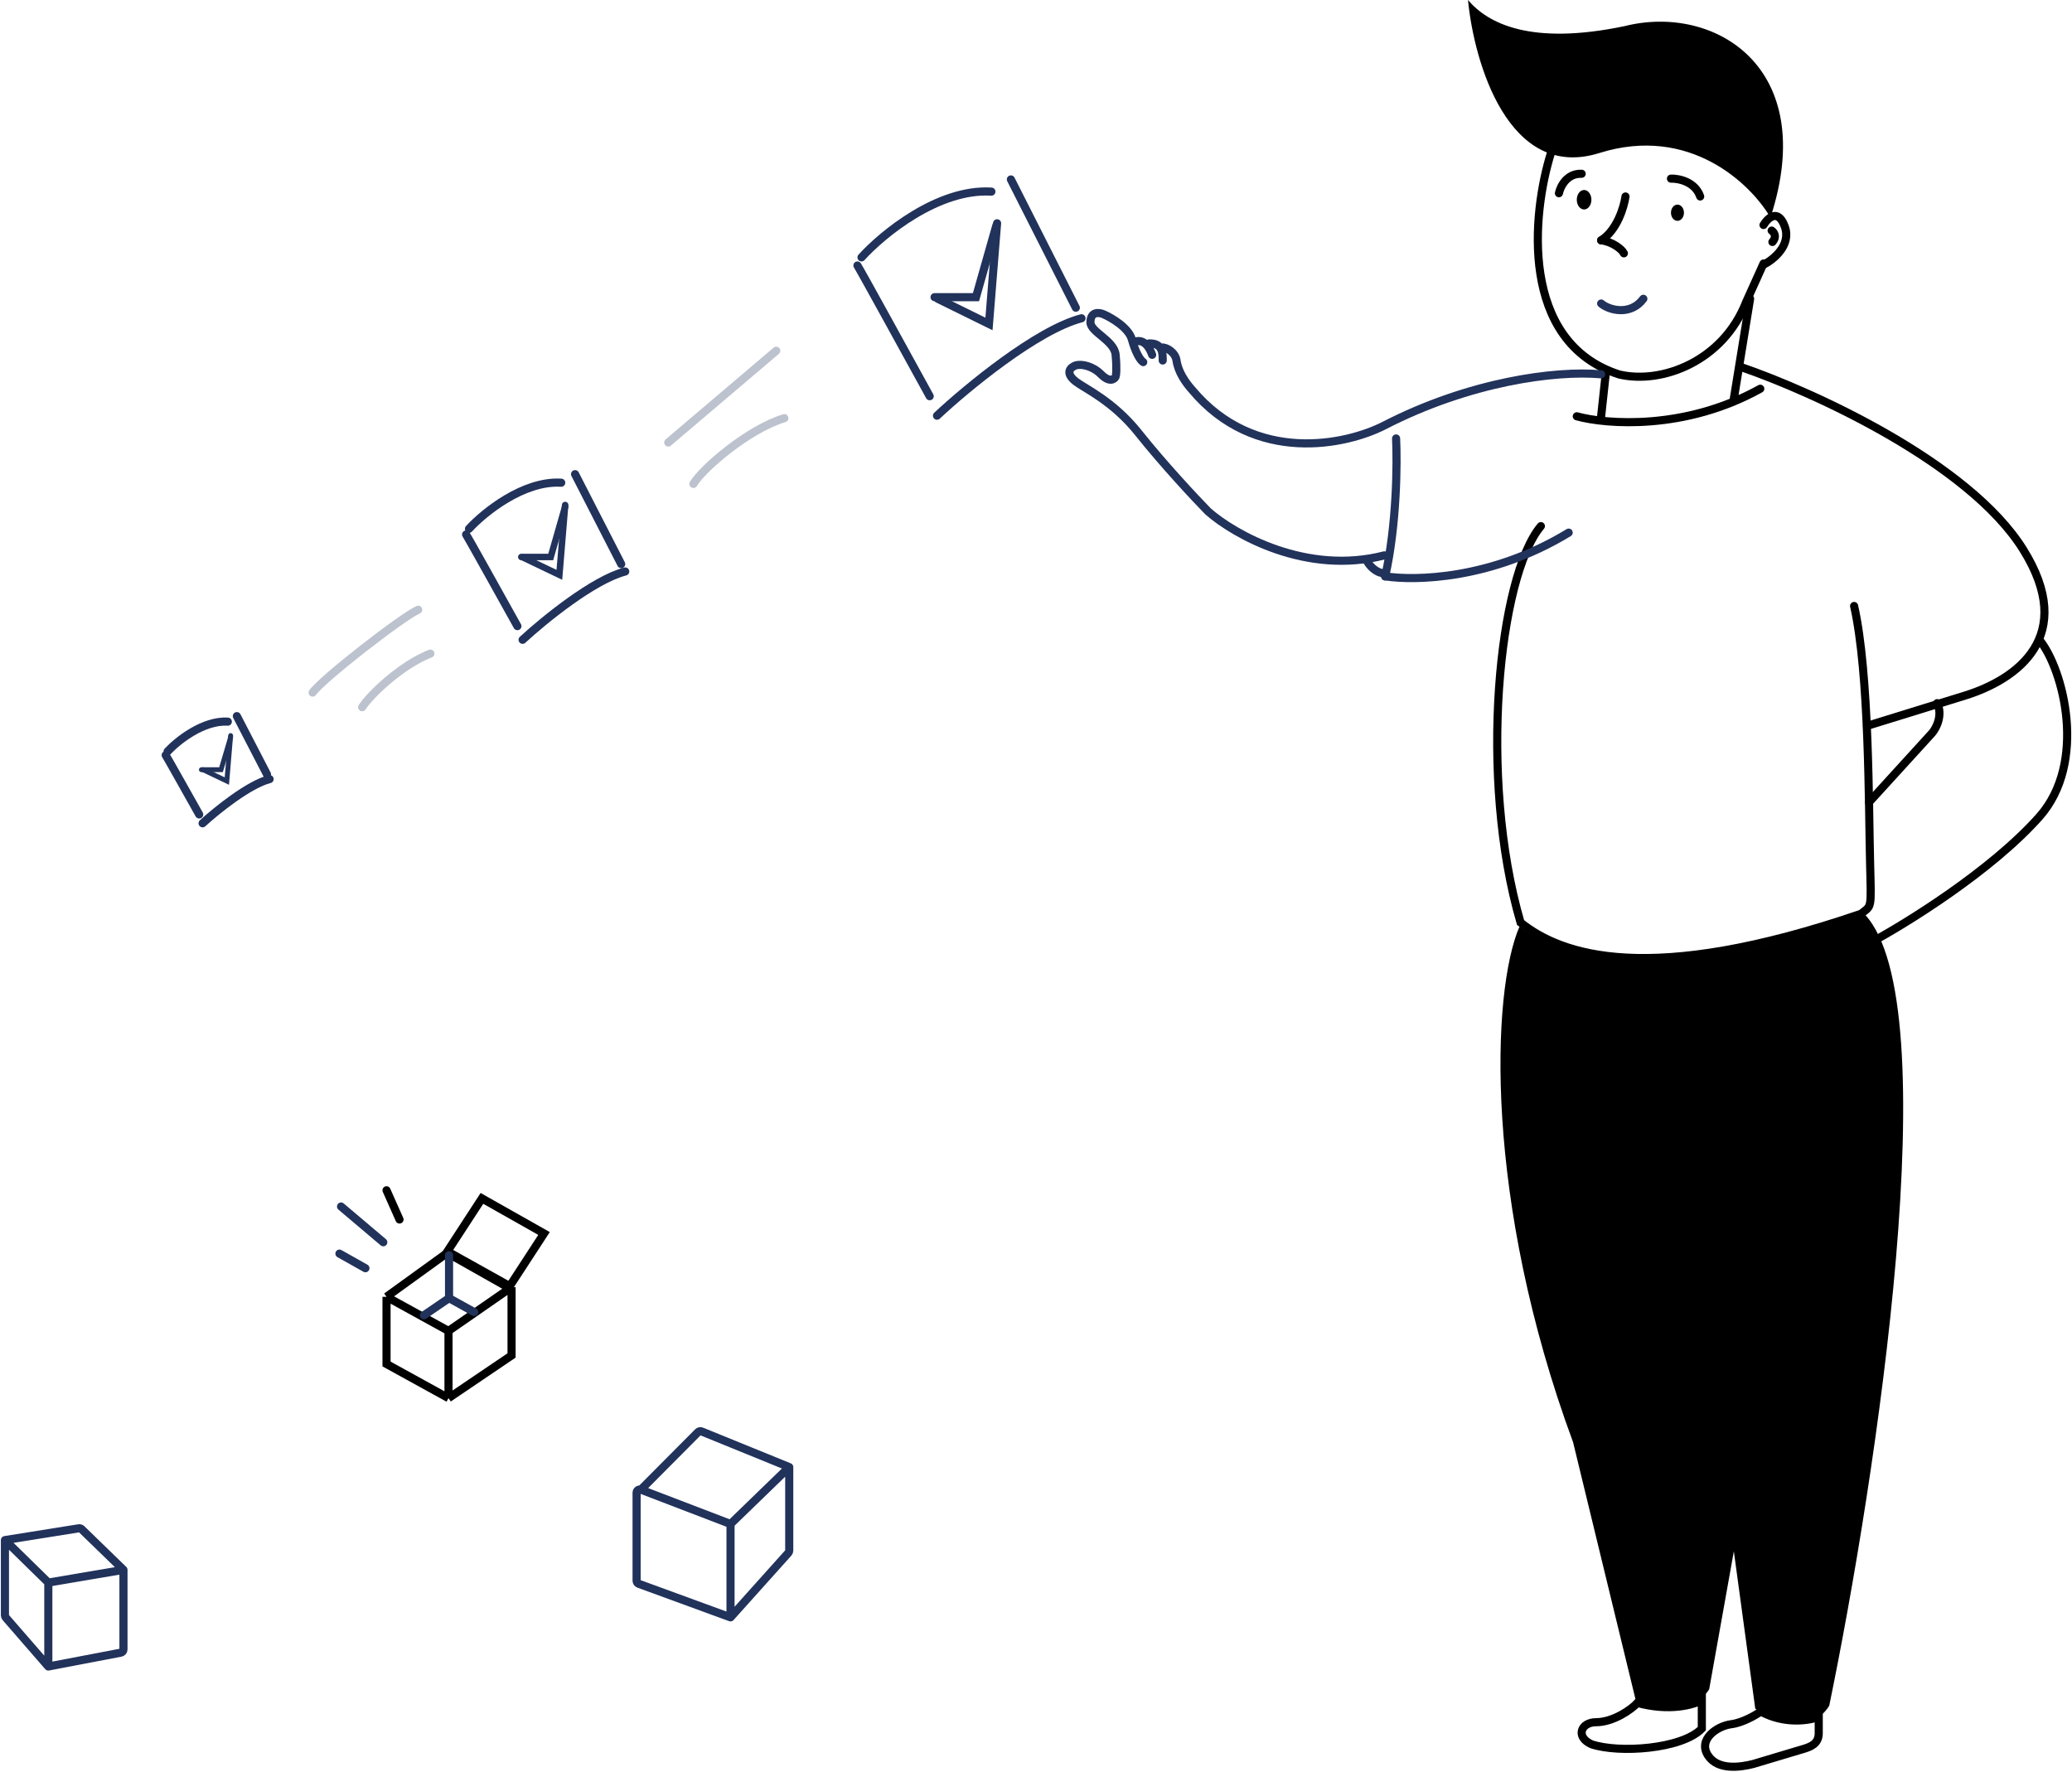
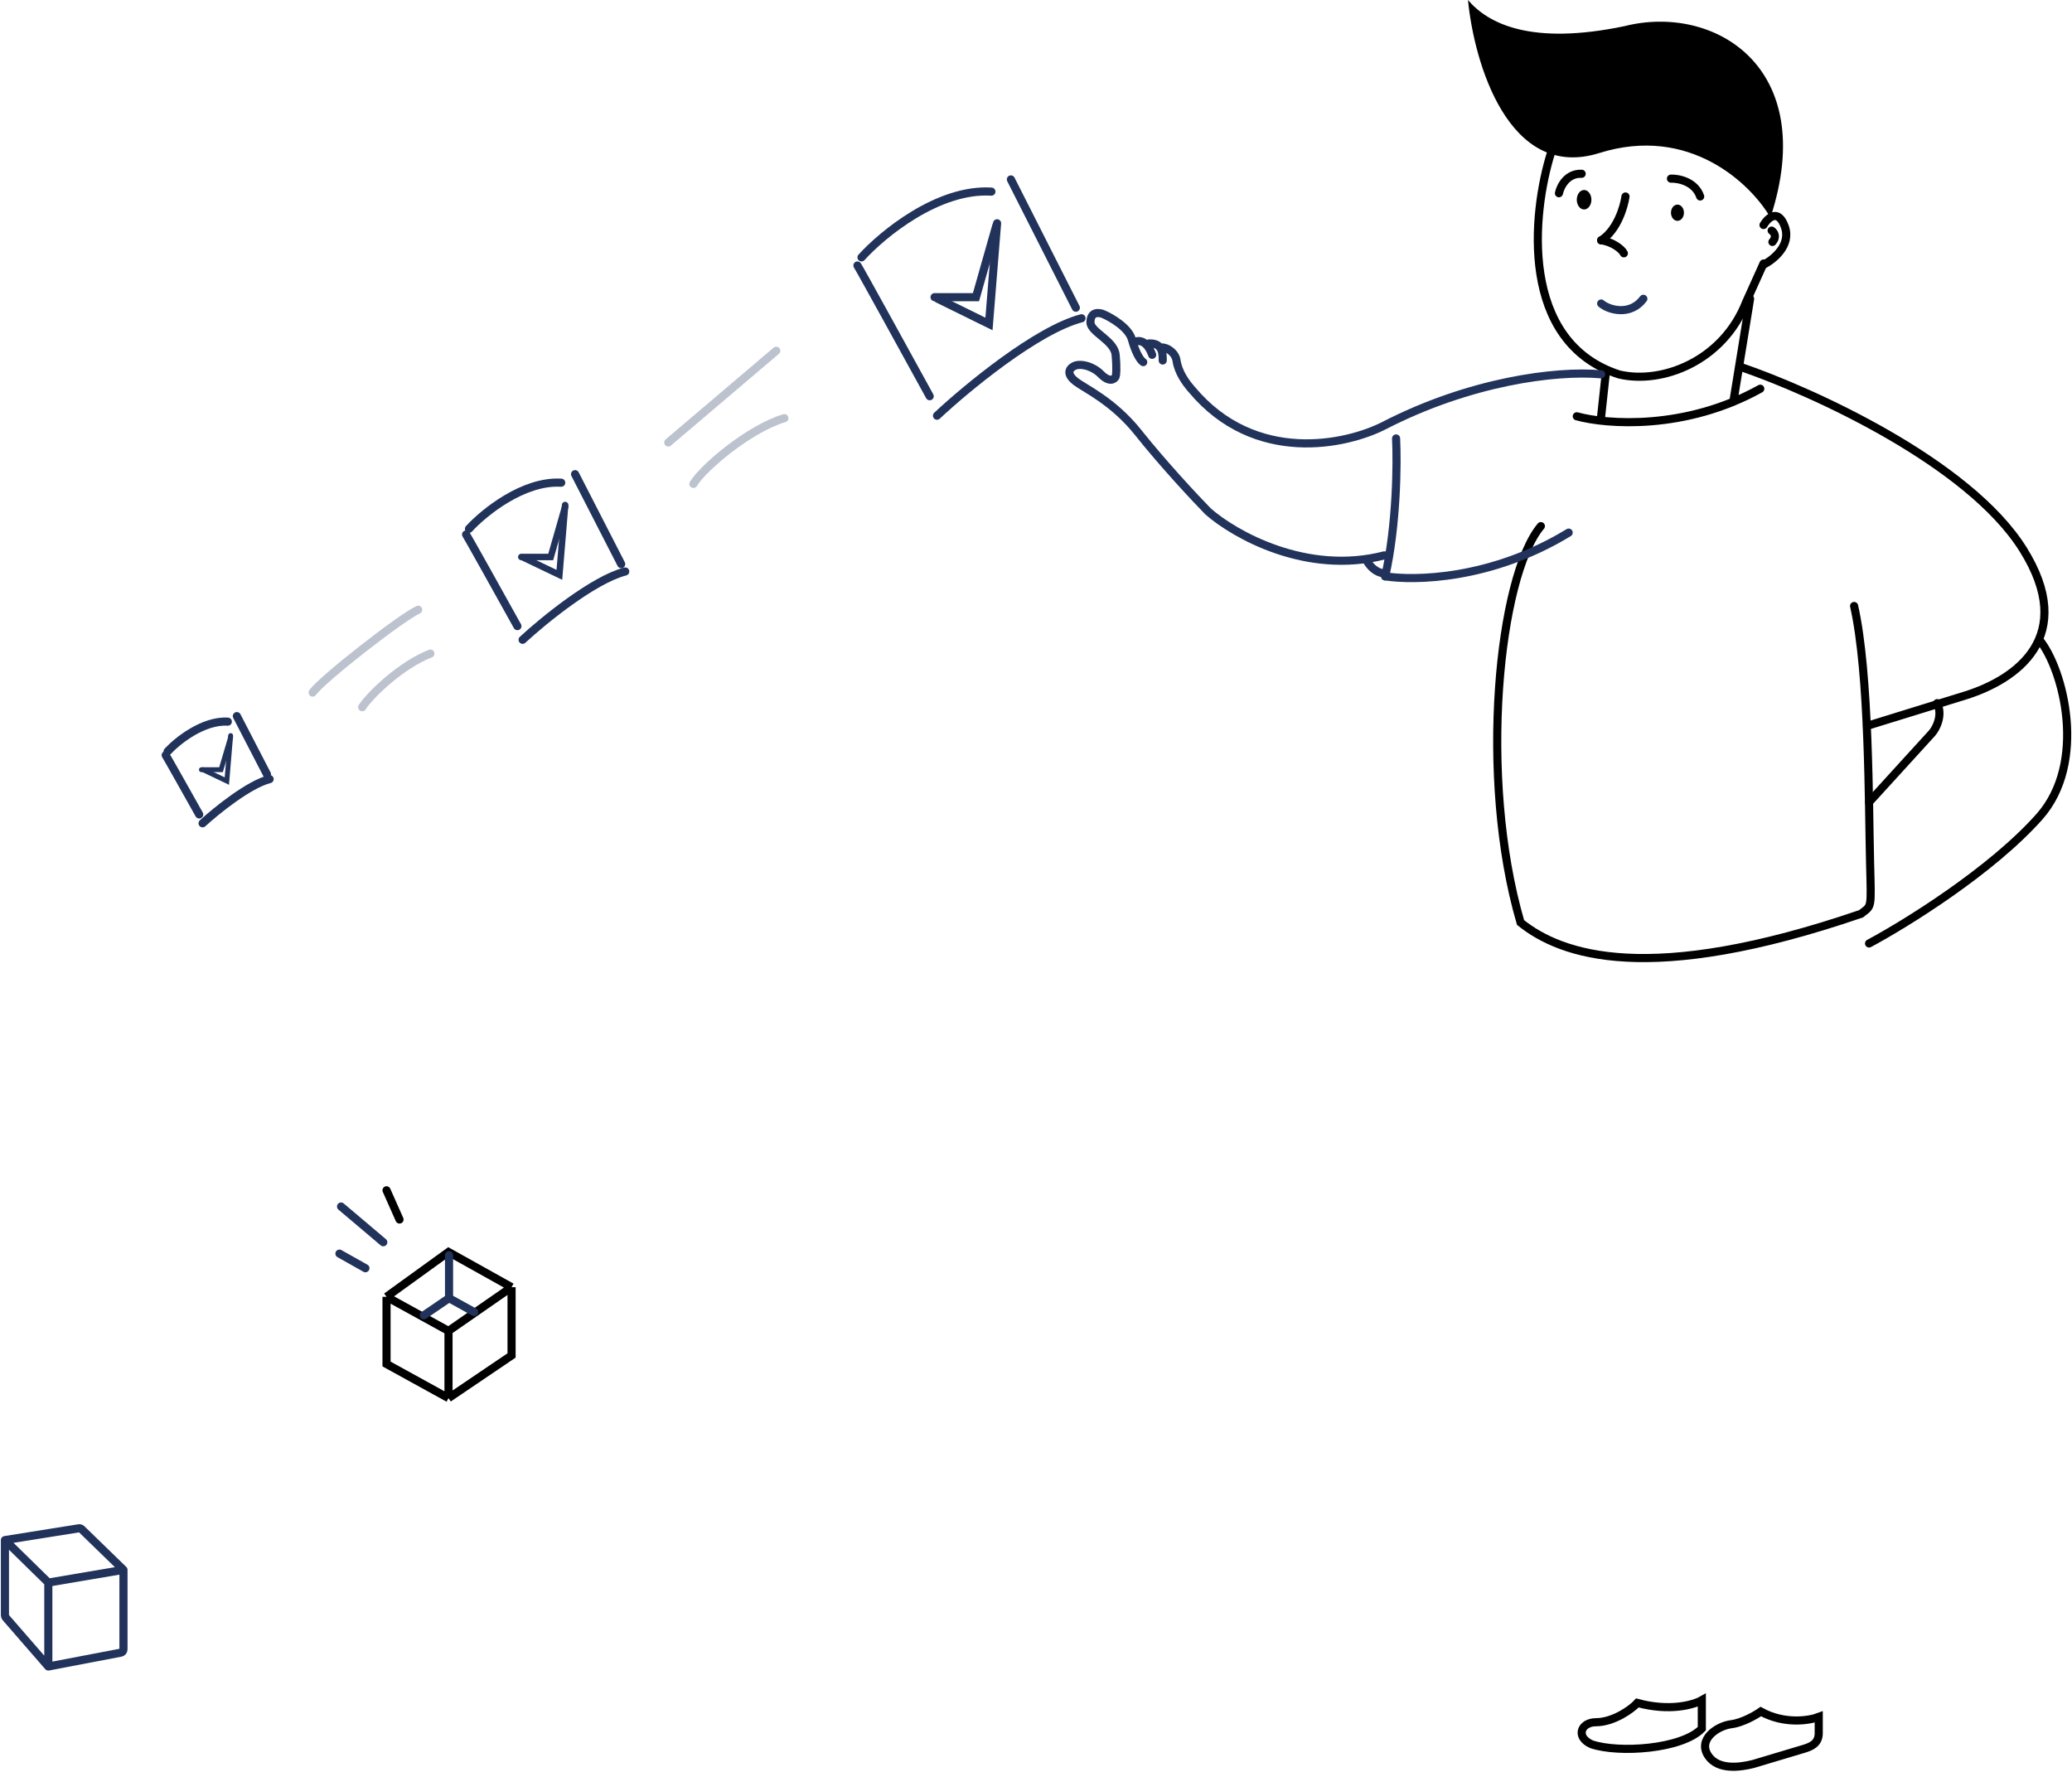
<svg xmlns="http://www.w3.org/2000/svg" width="1276" height="1091" viewBox="0 0 1276 1091" fill="none">
  <path d="M984.884 94.247C1040.63 76.737 1078.39 113.453 1090.3 134C1120.68 41.093 1055.46 2.233 1000.52 16.08C942.896 28.14 916.392 14.591 904.034 0C907.757 38.711 929.138 111.756 984.884 94.247Z" fill="#000000" />
  <path d="M955.191 94C943.472 131.195 935.431 210.584 997.025 230.58C1023.28 236.829 1061.11 222.546 1075.35 185.946L1086.03 162.29" stroke="#000000" stroke-width="5" stroke-linecap="round" />
  <path d="M1086.03 138.56C1088.69 134.147 1095.02 128.173 1099.14 139.578C1103.26 150.984 1092.12 159.945 1086.03 163" stroke="#000000" stroke-width="5" stroke-linecap="round" />
  <path d="M1091.03 142C1092.43 142.933 1094.49 145.64 1091.5 149" stroke="#000000" stroke-width="5" stroke-linecap="round" />
  <path d="M1001.03 121C1000.13 127.407 995.852 141.776 986.034 148" stroke="#000000" stroke-width="5" stroke-linecap="round" />
  <path d="M1000.03 156C998.83 153.333 992.537 148.711 986.034 148" stroke="#000000" stroke-width="5" stroke-linecap="round" />
  <path d="M1029.03 110.007C1033.72 109.861 1043.87 111.854 1047.03 121" stroke="#000000" stroke-width="5" stroke-linecap="round" />
  <path d="M960.034 119C960.909 114.85 964.934 106.643 974.034 107.012" stroke="#000000" stroke-width="5" stroke-linecap="round" />
  <ellipse cx="975.534" cy="123" rx="4.5" ry="6" fill="#000000" />
  <ellipse cx="1033.03" cy="131" rx="4" ry="5" fill="#000000" />
  <path d="M1072.03 226C1115.97 241.061 1212.25 284.605 1245.86 338.289C1279.46 391.974 1241.84 418.368 1210.56 428.211L1149.79 447" stroke="#000000" stroke-width="5" stroke-linecap="round" />
  <path d="M988.971 229.114L985.832 258.148M1077.76 184L1067.44 247.428M971.034 256.362C989.419 261.424 1037.76 265.116 1084.03 239.388" stroke="#000000" stroke-width="5" stroke-linecap="round" />
-   <path d="M968.747 888.14C913.831 739.577 918.364 610.746 935.745 570.606C995.401 614.763 1109.59 578.618 1148.28 563C1200.02 617.76 1155.32 910.745 1126.5 1050.39C1115.41 1068.65 1091.51 1059.27 1080.95 1052.29L1067.75 955.323L1052.57 1040.25C1044.12 1054.45 1019.13 1051.66 1007.69 1048.49L968.747 888.14Z" fill="#000000" />
  <path d="M948.919 324C922.99 354.848 910.273 478.602 936.402 568.104C961.437 588.222 1015.53 607.447 1146.07 562.739C1152.77 557.374 1152.37 560.486 1151.66 531.575C1150.76 495.436 1151.21 414.7 1141.81 373.178" stroke="#000000" stroke-width="5" stroke-linecap="round" />
  <path d="M1255.91 394C1270.78 412.237 1285.54 469.607 1255.91 502.971C1226.28 536.335 1173.65 568.892 1151.03 581M1151.03 494.002L1189.86 451.4C1192.39 448.411 1196.55 440.548 1192.98 433.014" stroke="#000000" stroke-width="5" stroke-linecap="round" />
  <path d="M982.802 1060.58C993.562 1060.58 1004.77 1052.66 1008.36 1048.7C1028.26 1054.13 1043.1 1049.83 1048.03 1047V1064.54C1035.66 1077.22 996.924 1079.82 980.112 1074.16C970.024 1069.64 973.593 1060.58 982.802 1060.58Z" stroke="#000000" stroke-width="5" />
  <path d="M1066.16 1061.8C1073.16 1060.91 1081.2 1056.23 1084.34 1054C1098.89 1062.02 1114.2 1059.57 1120.03 1057.34V1067.37C1120.03 1074.05 1114.65 1075.72 1111.28 1076.84L1079.63 1086.31C1071.55 1088.35 1058.08 1090.21 1052.02 1081.3C1045.21 1071.29 1057.41 1062.91 1066.16 1061.8Z" stroke="#000000" stroke-width="5" />
  <path d="M238.034 798.591V839.978L276.205 861M238.034 798.591L276.205 819.613M238.034 798.591L276.205 771L315.034 792.679M276.205 861V819.613M276.205 861L315.034 834.723V792.679M276.205 819.613L315.034 792.679" stroke="#000000" stroke-width="5" />
-   <path d="M296.792 738L275.034 771.393L313.276 793L335.034 759.607L296.792 738Z" stroke="#000000" stroke-width="5" />
  <path d="M238.034 733L246.034 751" stroke="#000000" stroke-width="5" stroke-linecap="round" />
  <path d="M210.034 743L236.034 765" stroke="#21325B" stroke-width="5" stroke-linecap="round" />
  <path d="M209.034 772L225.034 781" stroke="#21325B" stroke-width="5" stroke-linecap="round" />
  <path d="M276.534 773V799.429M276.534 799.429L261.034 810M276.534 799.429L292.034 808.018" stroke="#21325B" stroke-width="5" stroke-linecap="round" />
-   <path d="M449.88 996L393.347 975.331C392.559 975.042 392.034 974.292 392.034 973.452V919.255C392.034 917.952 393.259 916.997 394.522 917.315L394.664 917.351M449.88 996V938.5M449.88 996L485.523 956.254C485.852 955.887 486.034 955.411 486.034 954.918V903.471M449.88 938.5L394.664 917.351M449.88 938.5L486.034 903.471M394.664 917.351L429.879 881.944C430.447 881.372 431.304 881.198 432.051 881.502L486.034 903.471" stroke="#21325B" stroke-width="5" stroke-linecap="round" />
  <path d="M986.034 230.5C957.867 228 905.034 235 852.534 262C829.201 274 772.834 286.4 734.034 240C730.034 235.5 725.534 229 724.534 222C723.846 217.183 718.701 213.833 715.534 214M716.034 222C716.034 218.333 716.334 211.1 707.534 211.5M709.534 218.5C708.201 214.667 704.424 207.4 697.624 211M704.034 223C701.867 221.667 699.034 216.2 697.034 209C695.034 201.8 684.534 195.667 679.534 193.5C676.867 192.333 671.534 191.7 671.534 198.5C671.534 204.5 686.234 209.7 687.034 218.5C687.834 227.3 687.367 231.167 687.034 232C686.201 233.667 683.234 235.7 678.034 230.5C672.834 225.3 666.034 224 662.534 225C659.534 226 655.334 229.4 662.534 235C667.883 239.161 685.434 246.9 701.034 266.5C716.634 286.1 736.201 307 744.034 315C760.201 329.167 804.534 354.4 852.534 342" stroke="#21325B" stroke-width="5" stroke-linecap="round" />
  <path d="M986.034 186.906C990.953 191.103 1004.16 194.59 1012.03 184" stroke="#21325B" stroke-width="5" stroke-linecap="round" />
  <path d="M859.755 270C860.502 285.061 860.203 323.147 853.034 355" stroke="#21325B" stroke-width="5" stroke-linecap="round" />
  <path d="M853.034 354.902C870.978 357.741 918.343 357.054 966.034 328" stroke="#21325B" stroke-width="5" stroke-linecap="round" />
  <path d="M841.534 345C843.368 348.5 847.534 353 852.534 353" stroke="#21325B" stroke-width="5" stroke-linecap="round" />
  <path d="M528.034 163.5C529.634 165.9 558.368 218.167 572.534 244M577.034 256C595.201 239 638.434 203.2 666.034 196M622.534 110.5L662.534 189.5M530.534 158.5C543.534 144.167 577.734 116 610.534 118" stroke="#21325B" stroke-width="5" stroke-linecap="round" />
  <path d="M577.534 184L609.034 199.5L614.034 137.5" stroke="#21325B" stroke-width="5" stroke-linecap="round" />
  <path d="M575.534 183H601.034L613.534 139" stroke="#21325B" stroke-width="5" stroke-linecap="round" />
  <path d="M287.034 329.155C288.17 330.837 308.575 367.478 318.636 385.588M321.831 394C334.732 382.082 365.434 356.986 385.034 351.938M354.143 292L382.549 347.381M288.81 325.649C298.041 315.601 322.328 295.856 345.621 297.258" stroke="#21325B" stroke-width="5" stroke-linecap="round" />
  <path d="M322.034 343.25L344.473 354L348.034 311" stroke="#21325B" stroke-width="4" stroke-linecap="round" />
  <path d="M321.034 343H339.153L348.034 312" stroke="#21325B" stroke-width="4" stroke-linecap="round" />
  <path d="M192.534 426.5C198.201 418.333 247.534 379.9 257.534 375.5M223.034 435.5C228.034 427.833 247.034 409.5 265.034 402.5M411.534 272.5L478.034 216M427.034 298C432.534 288.667 460.634 264.3 483.034 257.5" stroke="#21325B" stroke-opacity="0.3" stroke-width="5" stroke-linecap="round" />
  <path d="M3.034 948.426V994.776C3.034 995.258 3.208 995.724 3.525 996.088L29.757 1026.27M3.034 948.426L29.757 974.591M3.034 948.426L48.544 941.158C49.167 941.059 49.801 941.259 50.253 941.698L76.034 966.742M29.757 1026.27V974.591M29.757 1026.27L74.41 1017.74C75.352 1017.56 76.034 1016.73 76.034 1015.77V966.742M29.757 974.591L76.034 966.742" stroke="#21325B" stroke-width="5" stroke-linecap="round" />
  <path d="M102.034 465.041C102.776 466.13 116.102 489.838 122.672 501.557M124.759 507C133.184 499.289 153.234 483.049 166.034 479.784M145.86 441L164.411 476.835M103.194 462.773C109.223 456.271 125.083 443.495 140.295 444.402" stroke="#21325B" stroke-width="5" stroke-linecap="round" />
  <path d="M125.034 474L139.705 481L142.034 453" stroke="#21325B" stroke-width="3" stroke-linecap="round" />
  <path d="M124.034 474H136.113L142.034 454" stroke="#21325B" stroke-width="3" stroke-linecap="round" />
</svg>